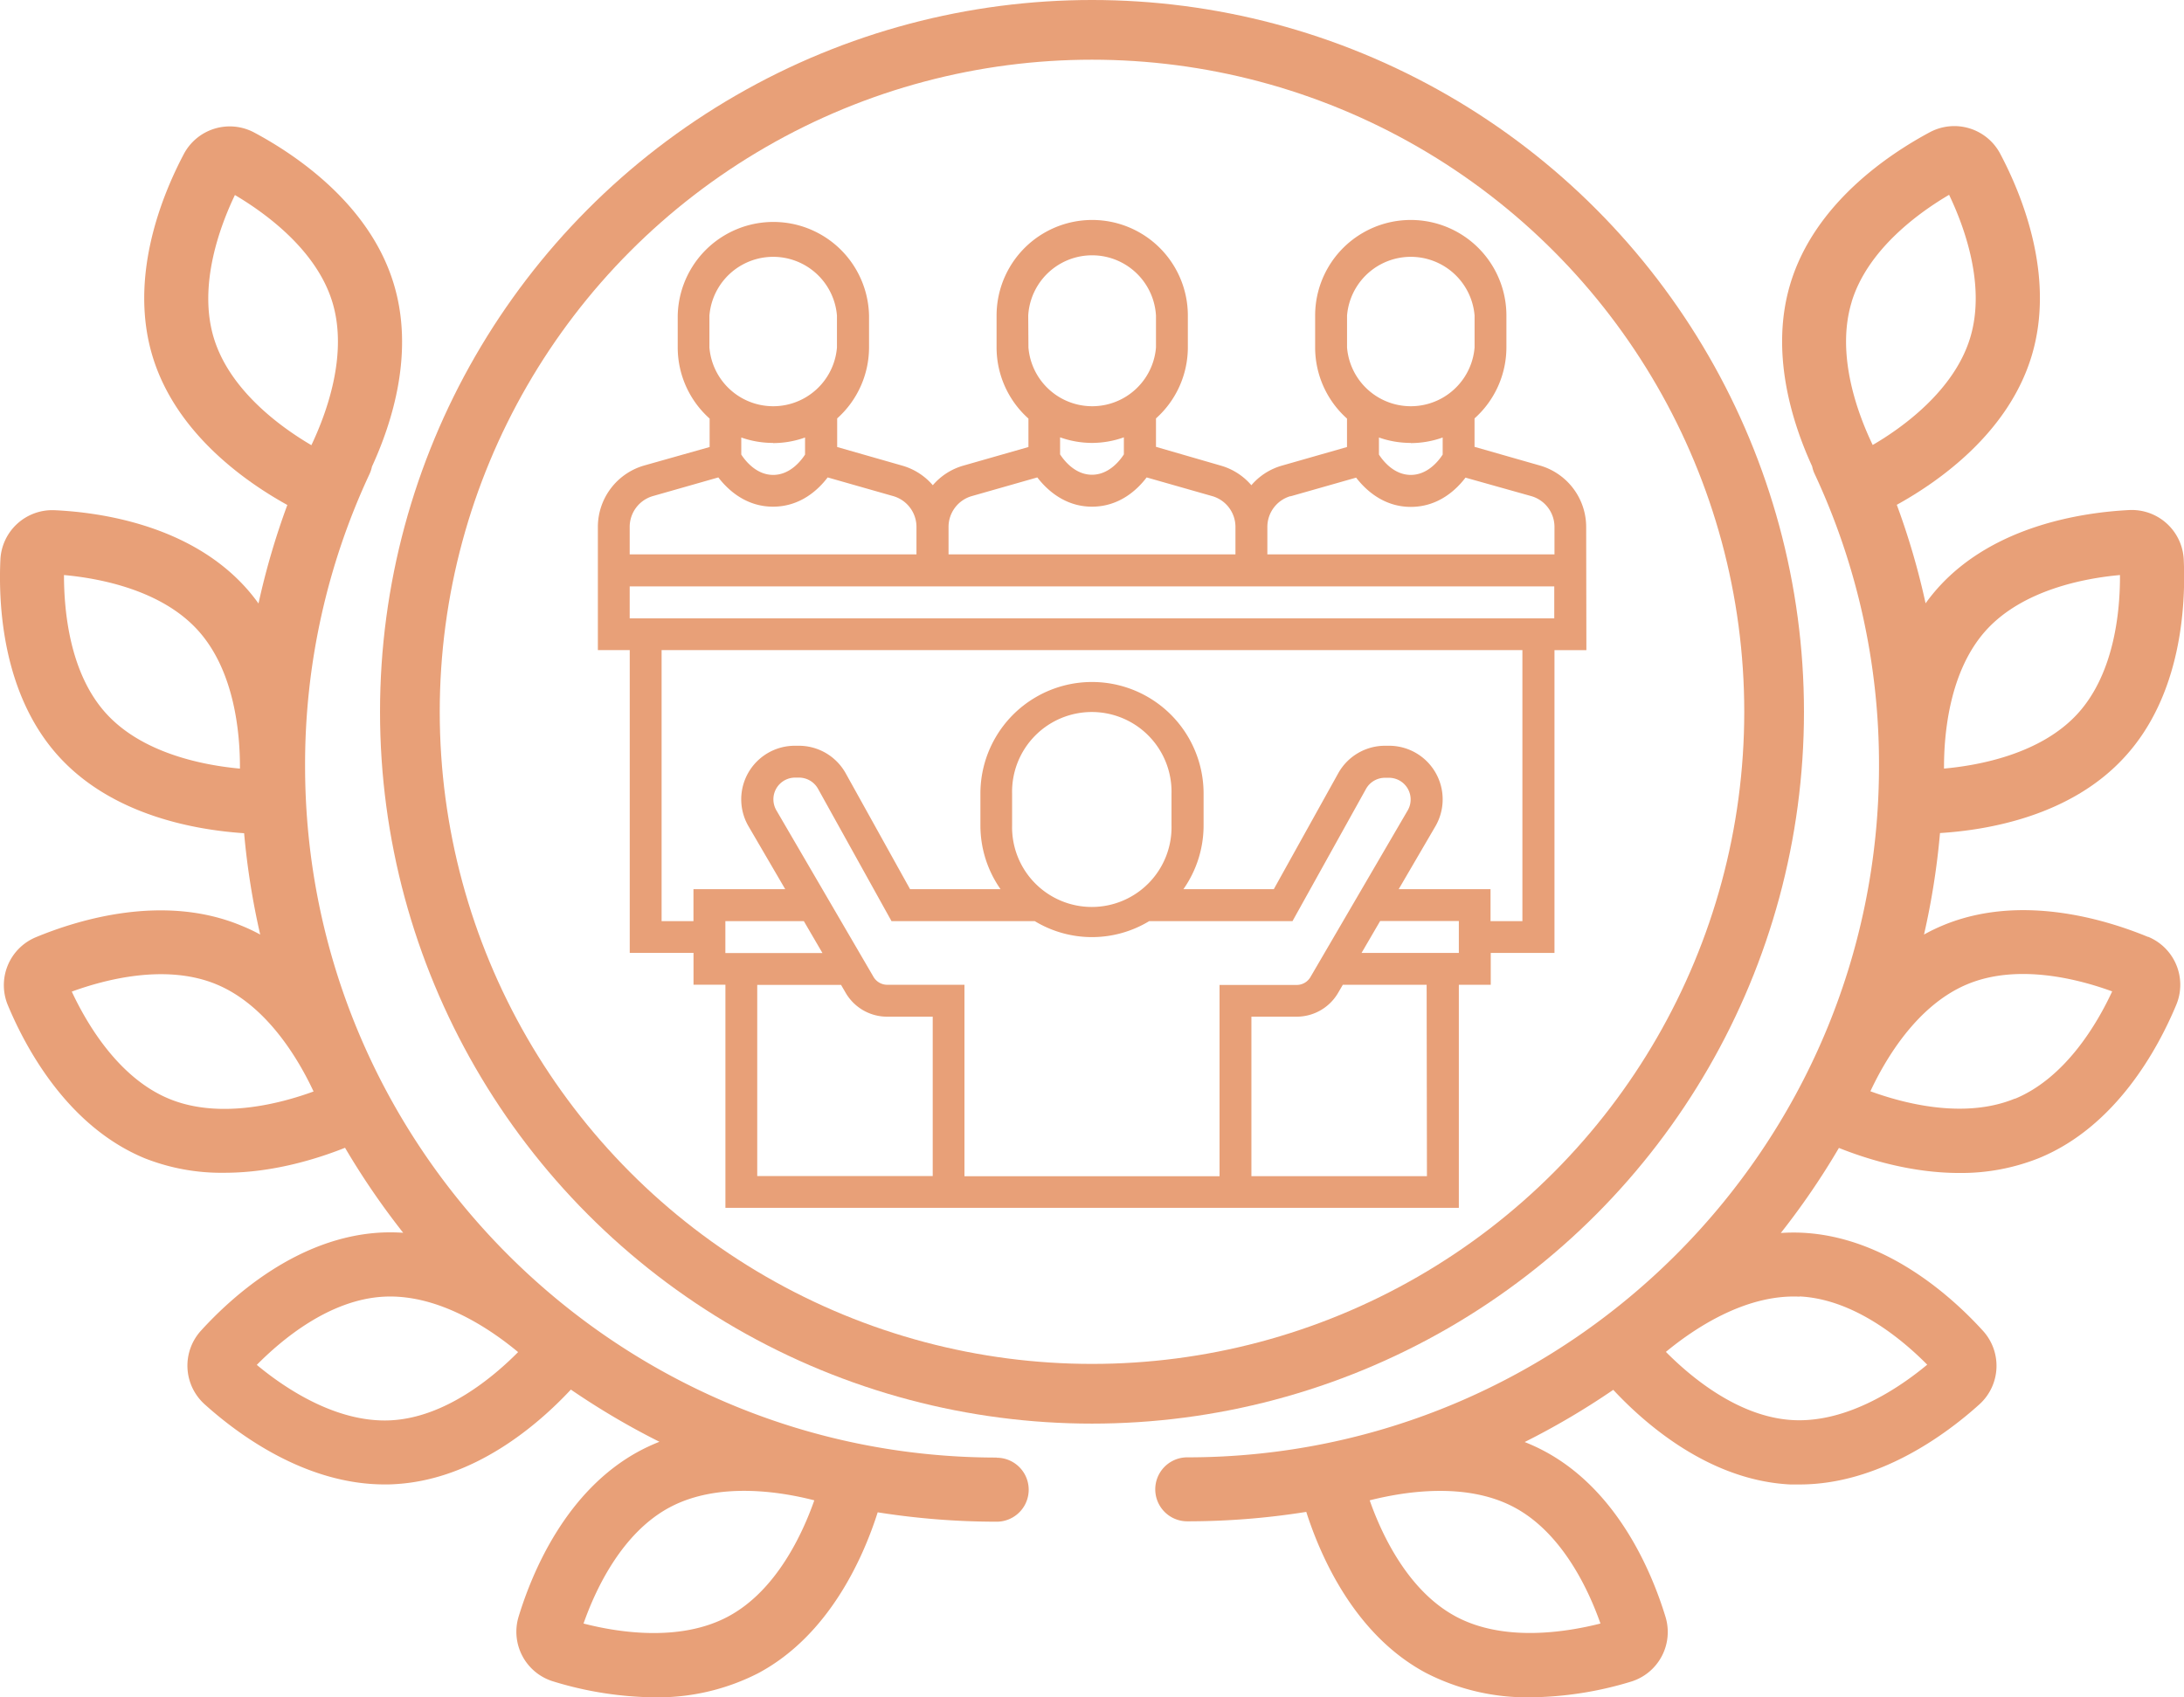
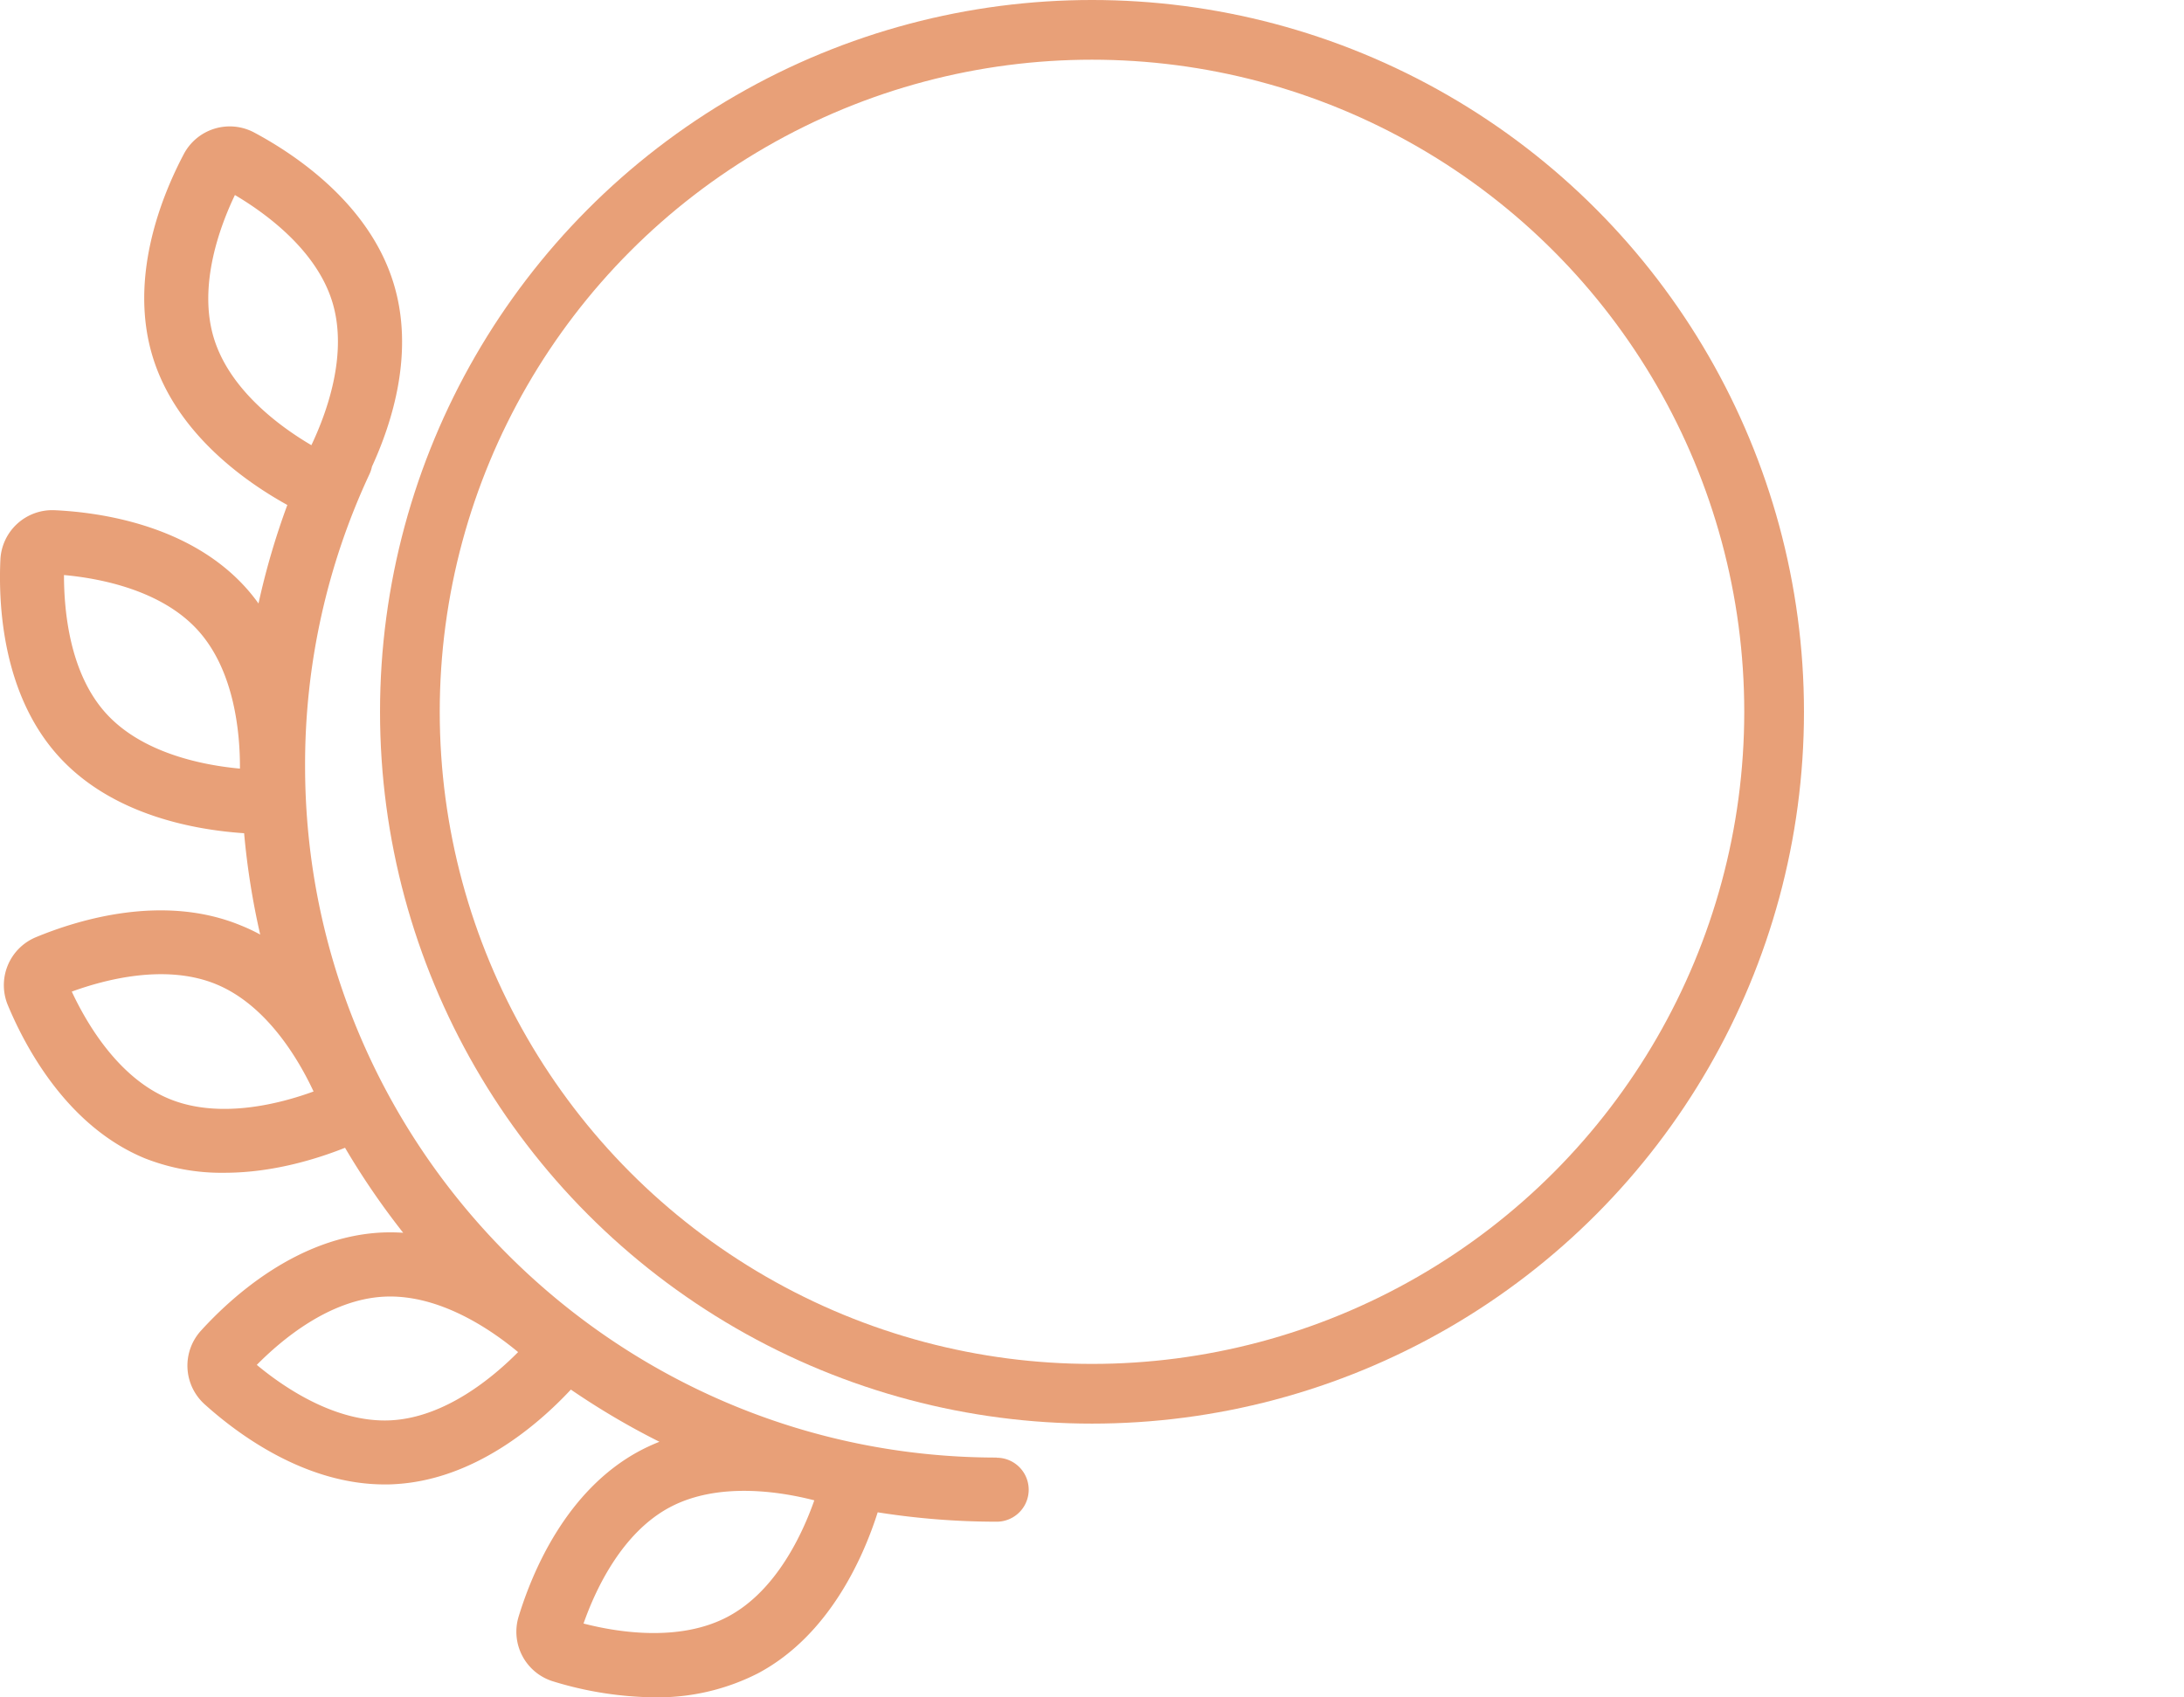
<svg xmlns="http://www.w3.org/2000/svg" viewBox="0 0 512 397.95">
  <defs>
    <style>.cls-1{fill:#e8a078;}.cls-2{fill:none;stroke:#e8a078;stroke-miterlimit:10;stroke-width:14px;}</style>
  </defs>
  <title>arb</title>
  <g id="Слой_2" data-name="Слой 2">
    <g id="Capa_1" data-name="Capa 1">
      <path class="cls-1" d="M233.7,341.78C144.27,341.78,71.52,269,71.52,179.6a160.81,160.81,0,0,1,15.12-68.47,7.85,7.85,0,0,0,.56-1.72c4.82-10.49,10-26.94,5.06-43C86.57,47.83,69.37,36.31,59.62,31.09a12.18,12.18,0,0,0-16.51,5c-5.17,9.78-13,28.94-7.32,47.55,5.48,17.95,21.68,29.3,31.57,34.77a174.43,174.43,0,0,0-6.76,23.1,41.93,41.93,0,0,0-3.12-3.87c-13.09-14.4-33.57-17.48-44.61-18A12.18,12.18,0,0,0,.09,131.27c-.5,11,.61,31.72,13.69,46.11,12.65,13.91,32.19,17.25,43.45,18A176.11,176.11,0,0,0,61,219.14,43,43,0,0,0,56.45,217c-18-7.43-37.81-1.47-48,2.75a12.18,12.18,0,0,0-6.59,16c4.26,10.2,14.09,28.42,32.07,35.85A48.89,48.89,0,0,0,52.67,275c11.15,0,21.48-3.18,28.22-5.86a178,178,0,0,0,13.63,19.93,46.3,46.3,0,0,0-5.14-.05c-19.44,1-34.82,14.82-42.26,23A12.18,12.18,0,0,0,48,329.31c7.91,7.13,23.66,18.77,42.16,18.77.71,0,1.43,0,2.16-.05,18.8-.93,33.82-13.94,41.51-22.19a176.65,176.65,0,0,0,20.76,12.24,46.64,46.64,0,0,0-4.62,2.13c-17.16,9.17-25.15,28.27-28.38,38.84a12.17,12.17,0,0,0,8.13,15.23A83.5,83.5,0,0,0,153.25,398a51.7,51.7,0,0,0,24.51-5.66c16.57-8.85,24.59-27,28-37.72a178.24,178.24,0,0,0,27.9,2.2,7.5,7.5,0,1,0,0-15ZM39.63,257.65c-11.9-4.92-19.35-17.72-22.8-25.13,7.68-2.81,22-6.63,33.89-1.71s19.34,17.73,22.79,25.13c-7.67,2.81-22,6.63-33.88,1.71ZM170.69,379.06c-11.35,6.07-26,3.68-33.89,1.64,2.7-7.71,8.85-21.19,20.21-27.25s26-3.68,33.89-1.64c-2.71,7.71-8.85,21.19-20.21,27.25ZM50.14,79.3C46.38,67,51.54,53.1,55.07,45.73c7,4.14,19.08,12.78,22.84,25.09S76.51,97,73,104.39C65.94,100.25,53.9,91.61,50.14,79.3Zm-25.26,88C16.22,157.77,15,143,15,134.84c8.14.74,22.71,3.4,31.37,12.93s9.93,24.29,9.88,32.46C48.12,179.49,33.54,176.83,24.88,167.3ZM91.55,333.05c-12.87.63-25.07-7.77-31.35-13,5.74-5.81,17-15.38,29.91-16s25.06,7.76,31.35,13C115.72,322.85,104.4,332.42,91.55,333.05Z" />
-       <path class="cls-1" d="M503.58,219.7c-10.22-4.22-30.05-10.18-48-2.75a43,43,0,0,0-4.53,2.19,175.86,175.86,0,0,0,3.75-23.8c11.26-.7,30.8-4,43.44-18,13.09-14.4,14.2-35.08,13.7-46.12a12.2,12.2,0,0,0-12.78-11.62c-11,.56-31.52,3.63-44.61,18a43.78,43.78,0,0,0-3.13,3.87,173.33,173.33,0,0,0-6.75-23.1c9.89-5.46,26.09-16.82,31.57-34.77,5.68-18.6-2.15-37.77-7.32-47.54a12.17,12.17,0,0,0-16.51-5.05c-9.75,5.22-26.95,16.74-32.64,35.35-4.9,16,.24,32.48,5.06,43a7.36,7.36,0,0,0,.56,1.72,160.83,160.83,0,0,1,15.11,68.47c0,89.43-72.75,162.18-162.17,162.18a7.5,7.5,0,1,0,0,15,177,177,0,0,0,27.9-2.21c3.45,10.76,11.47,28.87,28,37.73A51.8,51.8,0,0,0,358.75,398a83.48,83.48,0,0,0,23.56-3.66,12.17,12.17,0,0,0,8.13-15.23c-3.23-10.57-11.22-29.67-28.39-38.84a44.62,44.62,0,0,0-4.62-2.13,177.34,177.34,0,0,0,20.77-12.24c7.69,8.25,22.71,21.26,41.51,22.19.72,0,1.44,0,2.16,0,18.5,0,34.25-11.65,42.16-18.78a12.19,12.19,0,0,0,.85-17.24c-7.44-8.18-22.82-22-42.26-23a44,44,0,0,0-5.14.05,176.66,176.66,0,0,0,13.62-19.94c6.75,2.69,17.08,5.87,28.23,5.87a49.08,49.08,0,0,0,18.77-3.53c18-7.43,27.81-25.66,32.07-35.86a12.18,12.18,0,0,0-6.59-16ZM375.2,380.7c-7.92,2-22.54,4.43-33.89-1.64s-17.51-19.54-20.21-27.25c7.91-2,22.53-4.43,33.89,1.64S372.49,373,375.2,380.7Zm90.42-232.93c8.66-9.53,23.24-12.2,31.37-12.93.05,8.17-1.22,22.93-9.88,32.46s-23.23,12.19-31.37,12.92C455.7,172.06,457,157.29,465.62,147.77Zm-31.53-77c3.76-12.31,15.8-20.95,22.84-25.09,3.53,7.37,8.69,21.26,4.93,33.57s-15.8,21-22.84,25.09C435.49,97,430.33,83.13,434.09,70.82Zm-12.2,233.23c12.85.63,24.17,10.19,29.91,16-6.29,5.23-18.48,13.62-31.35,13s-24.17-10.2-29.91-16C396.82,311.81,409,303.42,421.89,304.05Zm50.48-46.4c-11.9,4.92-26.21,1.1-33.89-1.71,3.45-7.4,10.9-20.21,22.8-25.13s26.21-1.1,33.88,1.71C491.71,239.92,484.27,252.73,472.37,257.65Z" />
      <circle class="cls-2" cx="256" cy="166.91" r="159.91" />
-       <path class="cls-1" d="M371.85,123.53A15,15,0,0,0,361,109.16l-15.32-4.38V98.11a22.37,22.37,0,0,0,7.47-16.67V74a22.42,22.42,0,0,0-44.84,0v7.48a22.37,22.37,0,0,0,7.47,16.67v6.67l-15.32,4.38a14.74,14.74,0,0,0-7.1,4.58,14.74,14.74,0,0,0-7.1-4.58L271,104.78V98.11a22.37,22.37,0,0,0,7.47-16.67V74a22.42,22.42,0,0,0-44.84,0v7.48a22.37,22.37,0,0,0,7.47,16.67v6.67l-15.32,4.38a14.74,14.74,0,0,0-7.1,4.58,14.77,14.77,0,0,0-7.11-4.58l-15.31-4.38V98.11a22.37,22.37,0,0,0,7.47-16.67V74a22.43,22.43,0,0,0-44.85,0v7.48a22.35,22.35,0,0,0,7.48,16.67v6.67L151,109.16a15,15,0,0,0-10.84,14.37v28.91h7.47v71h14.95v7.47h7.48v52.32H342V230.92h7.48v-7.47h14.94v-71h7.48ZM315.79,74a15,15,0,0,1,29.9,0v7.48a15,15,0,0,1-29.9,0Zm14.95,29.9a22.3,22.3,0,0,0,7.47-1.31v4c-.92,1.43-3.5,4.77-7.47,4.77s-6.55-3.34-7.47-4.77v-4A22.3,22.3,0,0,0,330.74,103.86Zm-28.21,12.48L317.92,112c2.17,2.82,6.39,6.86,12.82,6.86s10.65-4,12.82-6.86L359,116.34a7.52,7.52,0,0,1,5.42,7.19V130H297.11v-6.49A7.52,7.52,0,0,1,302.53,116.34ZM241.05,74A15,15,0,0,1,271,74v7.48a15,15,0,0,1-29.9,0ZM256,103.86a22.3,22.3,0,0,0,7.47-1.31v4c-.92,1.43-3.5,4.77-7.47,4.77s-6.55-3.34-7.48-4.77v-4A22.36,22.36,0,0,0,256,103.86Zm-28.22,12.48,15.4-4.39c2.17,2.82,6.39,6.86,12.82,6.86s10.65-4,12.81-6.86l15.4,4.39a7.52,7.52,0,0,1,5.42,7.19V130H222.37v-6.49A7.52,7.52,0,0,1,227.78,116.34ZM166.31,74a15,15,0,0,1,29.9,0v7.48a15,15,0,0,1-29.9,0Zm14.95,29.9a22.3,22.3,0,0,0,7.47-1.31v4c-.93,1.43-3.5,4.77-7.47,4.77s-6.55-3.34-7.48-4.77v-4A22.36,22.36,0,0,0,181.26,103.86ZM153,116.34l15.4-4.39c2.17,2.82,6.38,6.86,12.82,6.86s10.64-4,12.81-6.86l15.4,4.39a7.52,7.52,0,0,1,5.42,7.19V130H147.62v-6.49A7.53,7.53,0,0,1,153,116.34Zm121.64,77.21a18.69,18.69,0,1,1-37.37,0v-7.47a18.69,18.69,0,1,1,37.37,0ZM242.59,216a25.89,25.89,0,0,0,26.81,0H303l17.23-31a5.09,5.09,0,0,1,4.45-2.62h.93a5.09,5.09,0,0,1,4.4,7.65l-22.8,39.08a3.74,3.74,0,0,1-3.22,1.85H285.9v44.85H226.1V230.92H208a3.74,3.74,0,0,1-3.22-1.85L182,190a5.16,5.16,0,0,1-.69-2.57,5.09,5.09,0,0,1,5.08-5.09h.93a5.11,5.11,0,0,1,4.45,2.62L209,216Zm-49.78,7.48H170.05V216h18.4Zm-15.29,7.47h19.65l1.12,1.92A11.24,11.24,0,0,0,208,238.4h10.66v37.37H177.52Zm157,44.85H293.37V238.4H304a11.24,11.24,0,0,0,9.68-5.56l1.12-1.92h19.65ZM342,223.45H319.19l4.36-7.48H342ZM356.9,216h-7.47V208.5H327.9l8.61-14.75a12.57,12.57,0,0,0-10.86-18.88h-.93a12.55,12.55,0,0,0-11,6.46l-15.1,27.17H277.43a26,26,0,0,0,4.73-14.95v-7.47a26.16,26.16,0,0,0-52.32,0v7.47a26,26,0,0,0,4.72,14.95H213.35l-15.09-27.17a12.57,12.57,0,0,0-11-6.46h-.93a12.56,12.56,0,0,0-10.85,18.89l8.6,14.74H162.57V216H155.1V152.44H356.9ZM147.62,145V137.5H364.37V145Z" />
    </g>
  </g>
</svg>